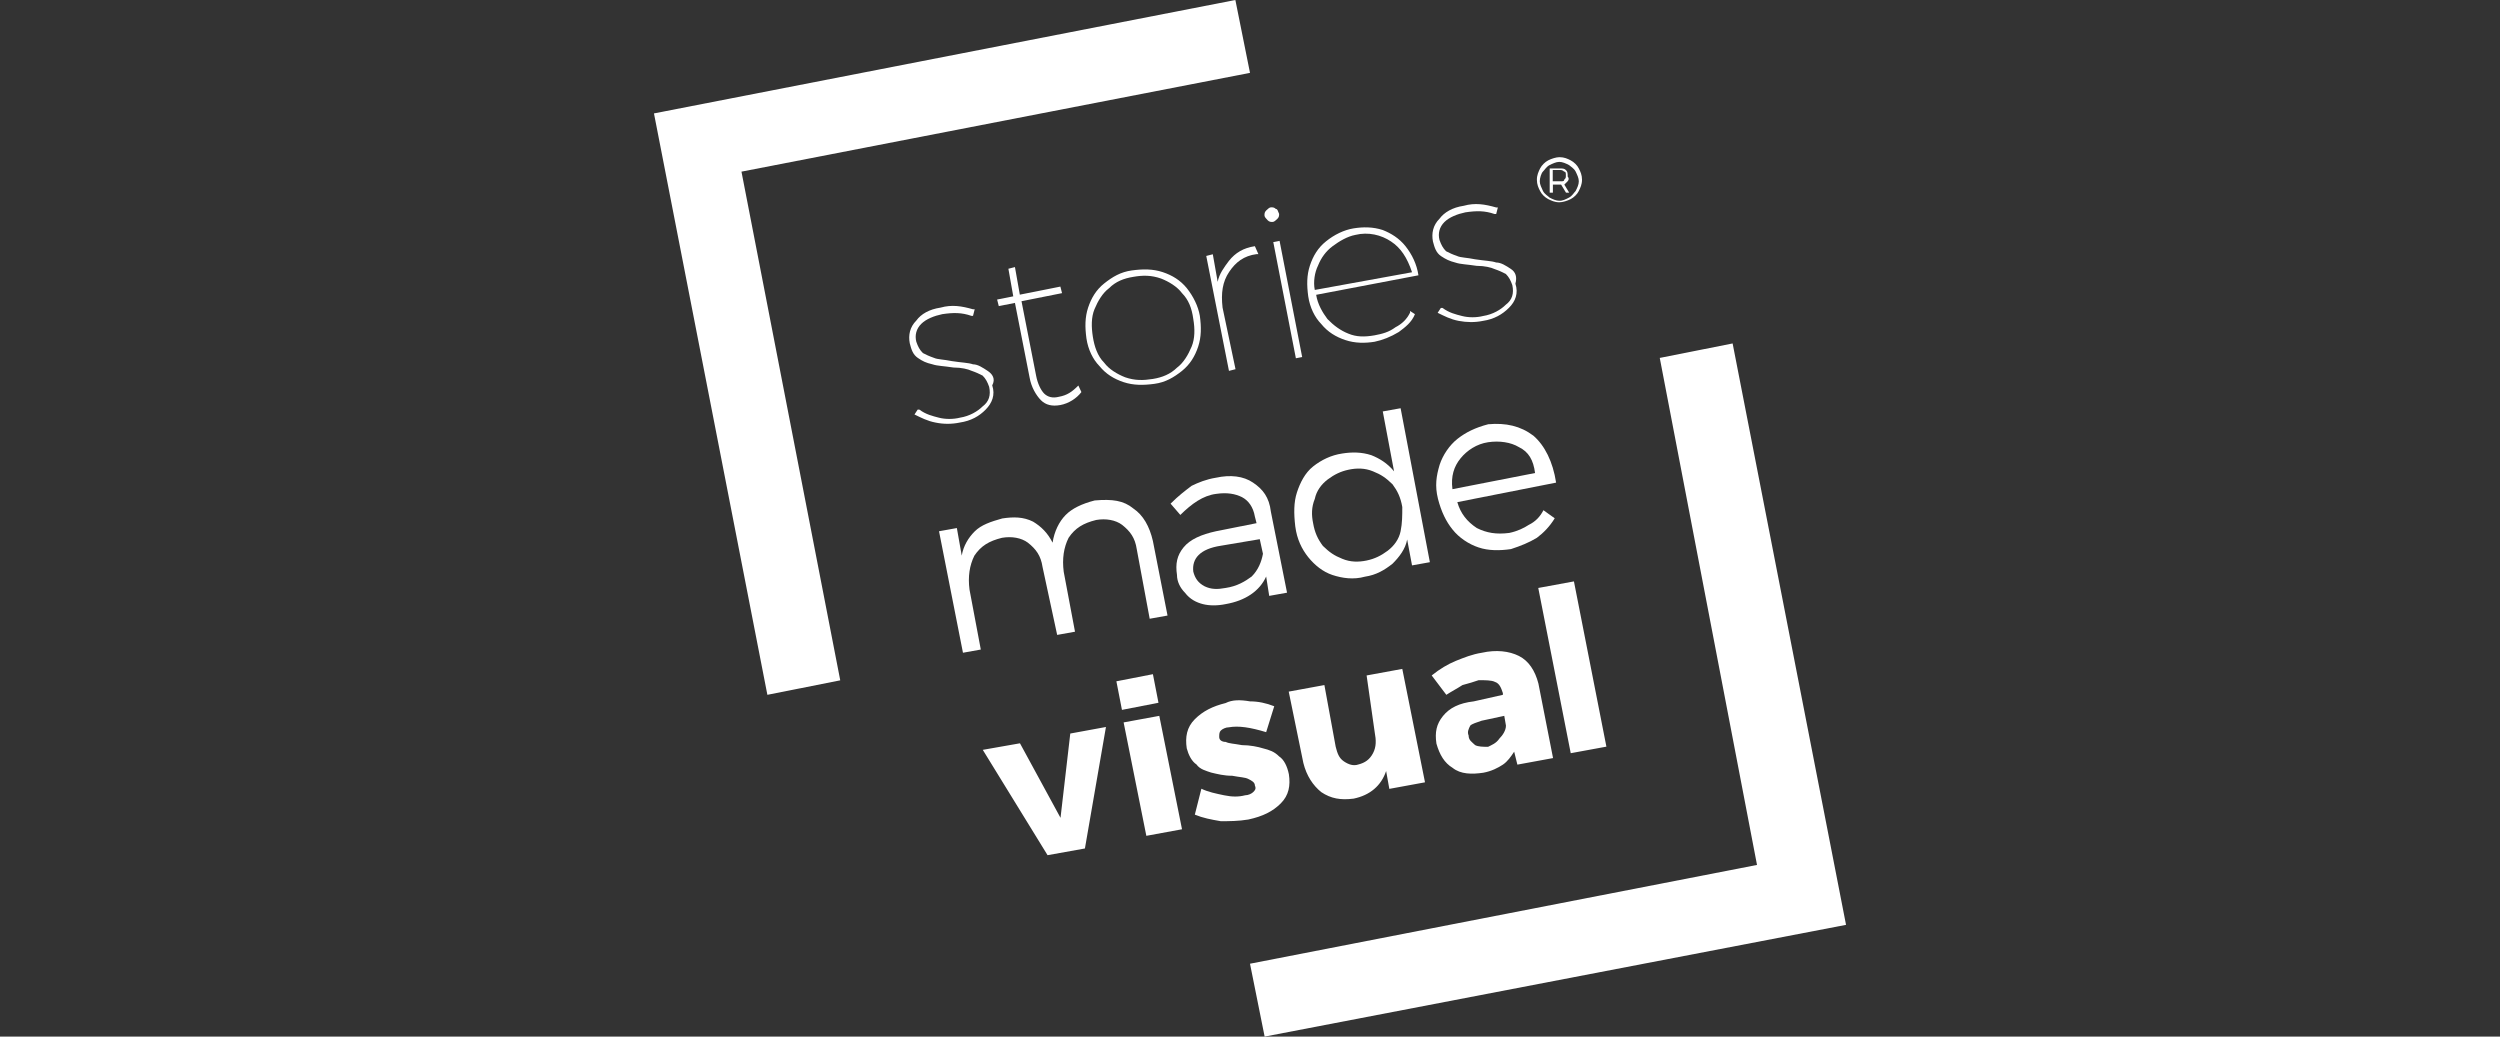
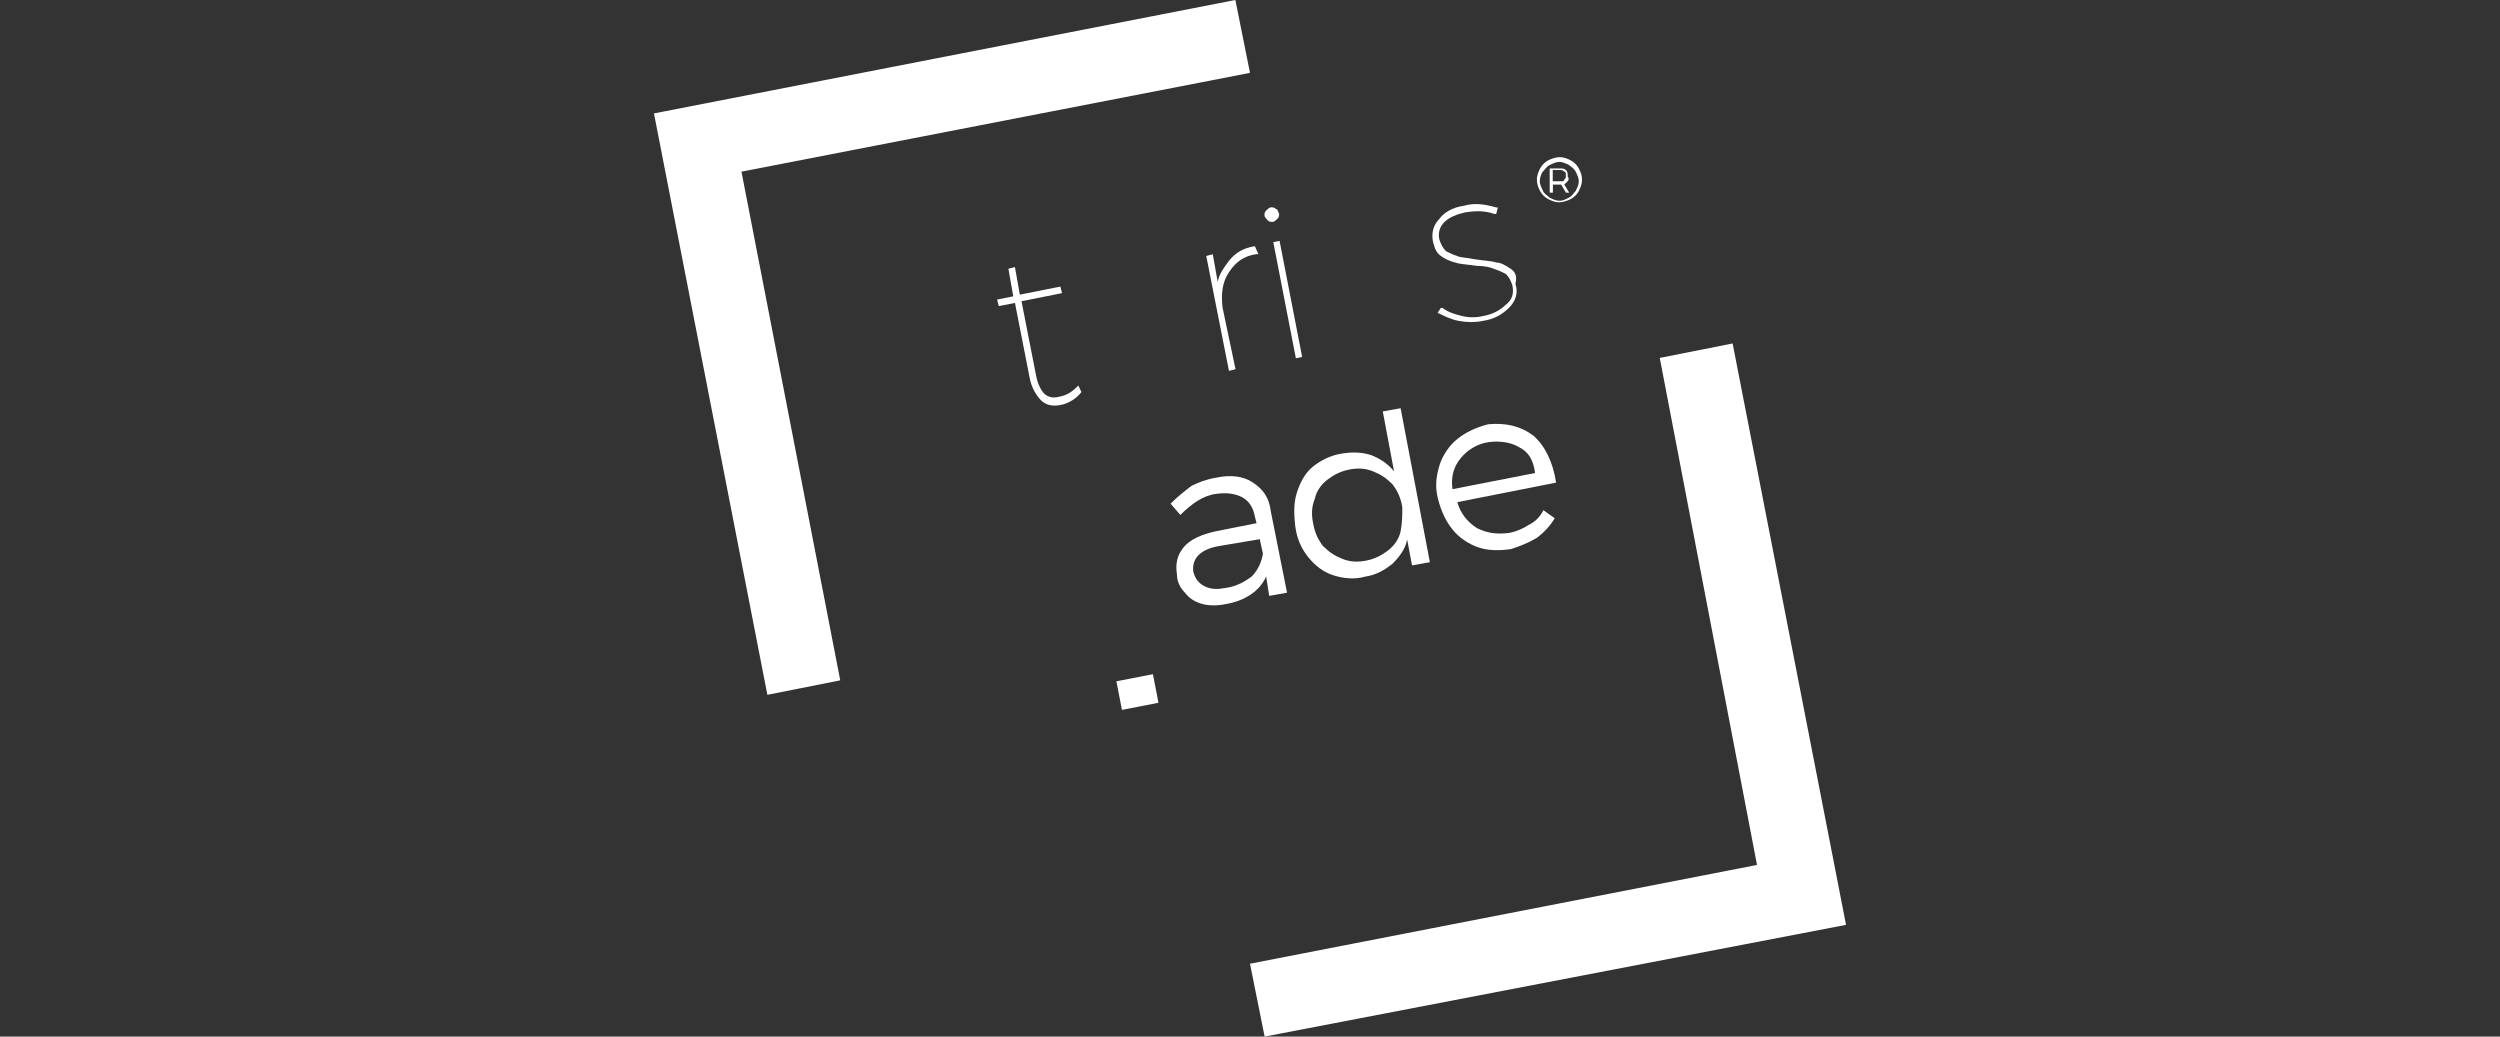
<svg xmlns="http://www.w3.org/2000/svg" version="1.1" id="Camada_1" x="0px" y="0px" viewBox="0 0 1640 680" enable-background="new 0 0 1640 680" xml:space="preserve">
  <rect x="0" y="0" width="1640" height="680" fill="#333333" stroke="none" />
  <g id="XMLID_25_">
    <g id="XMLID_28_">
      <g id="XMLID_29_">
        <g id="XMLID_91_">
-           <path id="XMLID_131_" fill="#FFFFFF" d="M647.9,243.3c-3.2-2.1-6.4-4.3-9.6-4.3c-3.2-1.1-7.4-1.1-13.8-2.1      c-5.3-1.1-9.6-1.1-11.7-2.1c-3.2-1.1-5.3-2.1-7.4-3.2c-2.1-2.1-3.2-4.2-4.3-7.4c-1.1-4.3,0-8.5,3.2-11.7s8.5-5.3,13.8-6.4      c7.4-1.1,12.8-1.1,19.1,1.1h1.1l1.1-4.3h-1.1c-7.4-2.1-13.8-3.2-21.3-1.1c-7.4,1.1-12.8,4.2-15.9,8.5c-4.3,4.3-5.3,9.6-4.3,14.9      c1.1,4.3,2.1,7.4,5.3,9.6s5.3,3.2,9.6,4.2c3.2,1.1,7.4,1.1,13.8,2.1c5.3,0,9.6,1.1,11.7,2.1c3.2,1.1,5.3,2.1,7.4,3.2      c2.1,2.1,3.2,4.3,4.3,7.4c1.1,5.3,0,9.6-4.3,12.8c-3.2,3.2-8.5,6.4-14.9,7.4c-4.3,1.1-9.6,1.1-13.8,0s-8.5-2.1-12.8-5.3h-1.1      l-2.1,3.2l0,0c4.3,2.1,8.5,4.3,13.8,5.3c5.3,1.1,10.6,1.1,15.9,0c7.4-1.1,12.8-4.2,17-8.5s6.4-9.6,4.3-15.9      C653.2,248.6,651.1,245.4,647.9,243.3z" />
          <path id="XMLID_130_" fill="#FFFFFF" d="M707.4,252.9L707.4,252.9c-4.3,4.3-7.4,6.4-12.8,7.4c-4.3,1.1-7.4,0-9.6-2.1      c-2.1-2.1-4.3-6.4-5.3-11.7l-9.6-48.9l26.6-5.3l-1.1-4.3l-26.6,5.3l-3.2-18.1l-4.3,1.1l3.2,18.1l-10.6,2.1l1.1,4.3l10.6-2.1      l9.6,48.9c1.1,6.4,4.3,11.7,7.4,14.9c3.2,3.2,7.4,4.2,12.8,3.2s10.6-4.3,13.8-8.5l0,0L707.4,252.9z" />
-           <path id="XMLID_127_" fill="#FFFFFF" d="M778.6,189.1c-4.3-5.3-9.6-8.5-15.9-10.6c-6.4-2.1-12.8-2.1-20.2-1.1      s-12.8,4.3-18.1,8.5c-5.3,4.2-8.5,9.6-10.6,15.9c-2.1,6.4-2.1,12.8-1.1,20.2c1.1,7.4,4.3,13.8,8.5,18.1      c4.3,5.3,9.6,8.5,15.9,10.6c6.4,2.1,12.8,2.1,20.2,1.1s12.8-4.3,18.1-8.5c5.3-4.3,8.5-9.6,10.6-15.9c2.1-6.4,2.1-12.8,1.1-20.2      C786,200.8,782.8,194.4,778.6,189.1z M782.8,209.3c1.1,6.4,1.1,12.8-1.1,18.1s-5.3,10.6-9.6,13.8c-4.3,4.2-9.6,6.4-15.9,7.4      s-11.7,1.1-18.1-1.1c-5.3-2.1-10.6-5.3-13.8-9.6c-4.3-4.3-6.4-10.6-7.4-17s-1.1-12.8,1.1-18.1s5.3-10.6,9.6-13.8      c4.3-4.3,9.6-6.4,15.9-7.4c6.4-1.1,11.7-1.1,18.1,1.1c5.3,2.1,10.6,5.3,13.8,9.6C779.6,196.6,781.8,201.9,782.8,209.3z" />
          <path id="XMLID_126_" fill="#FFFFFF" d="M823.2,161.5c-7.4,1.1-12.8,4.3-17,9.6c-3.2,4.3-6.4,8.5-7.4,13.8l-3.2-18.1l-4.3,1.1      l14.9,75.4l4.3-1.1l-8.5-40.4c-1.1-9.6,0-17,4.3-23.4c4.3-6.4,9.6-10.6,18.1-11.7h1.1L823.2,161.5L823.2,161.5z" />
          <g id="XMLID_123_">
            <rect id="XMLID_125_" x="842.3" y="157.8" transform="matrix(0.982 -0.191 0.191 0.982 -22.003 164.738)" fill="#FFFFFF" width="4.2" height="77.6" />
            <path id="XMLID_124_" fill="#FFFFFF" d="M837,137.1L837,137.1c-1.1-1.1-2.1-1.1-3.2-1.1c-1.1,0-2.1,1.1-3.2,2.1       c-1.1,1.1-1.1,2.1-1.1,3.2c0,1.1,1.1,2.1,2.1,3.2c1.1,1.1,2.1,1.1,3.2,1.1s2.1-1.1,3.2-2.1c1.1-1.1,1.1-2.1,1.1-3.2       C838.1,138.1,838.1,137.1,837,137.1z" />
          </g>
-           <path id="XMLID_120_" fill="#FFFFFF" d="M930.5,180.6c-1.1-7.4-4.3-13.8-8.5-19.1s-9.6-8.5-14.9-10.6      c-6.4-2.1-12.8-2.1-19.1-1.1s-12.8,4.2-18.1,8.5c-5.3,4.2-8.5,9.6-10.6,15.9c-2.1,6.4-2.1,12.8-1.1,20.2      c1.1,7.4,4.3,13.8,8.5,18.1c4.3,5.3,9.6,8.5,15.9,10.6s12.8,2.1,19.1,1.1c5.3-1.1,10.6-3.2,15.9-6.4c4.3-3.2,8.5-6.4,10.6-11.7      l0,0l-3.2-2.1v1.1c-2.1,4.3-5.3,7.4-9.6,9.6c-4.3,3.2-8.5,4.3-13.8,5.3c-6.4,1.1-11.7,1.1-17-1.1c-5.3-2.1-9.6-5.3-13.8-9.6      c-3.2-4.3-6.4-9.6-7.4-15.9L930.5,180.6L930.5,180.6z M862.5,190.2c-1.1-5.3,0-11.7,2.1-15.9c2.1-5.3,5.3-9.6,9.6-12.8      c4.3-3.2,9.6-6.4,14.9-7.4c8.5-2.1,17,0,23.4,4.3c6.4,4.2,10.6,10.6,13.8,20.2L862.5,190.2z" />
          <path id="XMLID_119_" fill="#FFFFFF" d="M991.1,176.4c-3.2-2.1-6.4-4.2-9.6-4.2c-3.2-1.1-7.4-1.1-13.8-2.1      c-5.3-1.1-9.6-1.1-11.7-2.1c-3.2-1.1-5.3-2.1-7.4-3.2c-2.1-2.1-3.2-4.3-4.3-7.4c-1.1-4.3,0-8.5,3.2-11.7s8.5-5.3,13.8-6.4      c7.4-1.1,12.8-1.1,19.1,1.1h1.1l1.1-4.3h-1.1c-7.4-2.1-13.8-3.2-21.3-1.1c-7.4,1.1-12.8,4.3-15.9,8.5c-4.3,4.3-5.3,9.6-4.3,14.9      c1.1,4.2,2.1,7.4,5.3,9.6c3.2,2.1,5.3,3.2,9.6,4.3c3.2,1.1,7.4,1.1,13.8,2.1c5.3,0,9.6,1.1,11.7,2.1c3.2,1.1,5.3,2.1,7.4,3.2      c2.1,2.1,3.2,4.2,4.3,7.4c1.1,5.3,0,9.6-4.3,12.8c-3.2,3.2-8.5,6.4-14.9,7.4c-4.3,1.1-9.6,1.1-13.8,0c-4.3-1.1-8.5-2.1-12.8-5.3      h-1.1l-2.1,3.2l0,0c4.3,2.1,8.5,4.3,13.8,5.3s10.6,1.1,15.9,0c7.4-1.1,12.8-4.3,17-8.5c4.3-4.2,6.4-9.6,4.3-15.9      C995.3,181.7,994.3,178.5,991.1,176.4z" />
-           <path id="XMLID_116_" fill="#FFFFFF" d="M743.5,333.6c6.4,4.3,10.6,11.7,12.8,21.3l9.6,48.9l-11.7,2.1l-8.5-45.7      c-1.1-7.4-4.3-11.7-9.6-15.9c-4.3-3.2-10.6-4.3-17-3.2c-8.5,2.1-13.8,5.3-18.1,11.7c-3.2,6.4-4.3,13.8-3.2,22.3l7.4,39.3      l-11.7,2.1l-9.6-44.6c-1.1-7.4-4.3-11.7-9.6-15.9c-4.3-3.2-10.6-4.3-17-3.2c-8.5,2.1-13.8,5.3-18.1,11.7      c-3.2,6.4-4.3,13.8-3.2,22.3l7.4,39.3l-11.7,2.1L616,348.5l11.7-2.1l3.2,18.1c1.1-6.4,4.3-11.7,8.5-15.9      c4.3-4.3,10.6-6.4,18.1-8.5c7.4-1.1,13.8-1.1,20.2,2.1c5.3,3.2,9.6,7.4,12.8,13.8c1.1-7.4,4.3-13.8,8.5-18.1s10.6-7.4,19.1-9.6      C729.7,327.3,737.1,328.3,743.5,333.6z" />
          <path id="XMLID_113_" fill="#FFFFFF" d="M830.6,378.2c-4.3,9.6-13.8,15.9-26.6,18.1c-5.3,1.1-10.6,1.1-14.9,0      c-4.3-1.1-8.5-3.2-11.7-7.4c-3.2-3.2-5.3-7.4-5.3-11.7c-1.1-7.4,0-12.8,4.3-18.1s11.7-8.5,21.3-10.6l26.6-5.3l-1.1-4.3      c-1.1-6.4-4.3-10.6-8.5-12.8c-4.3-2.1-9.6-3.2-17-2.1c-8.5,1.1-15.9,6.4-23.4,13.8l-6.4-7.4c5.3-5.3,9.6-8.5,13.8-11.7      c4.3-2.1,9.6-4.3,15.9-5.3c9.6-2.1,18.1-1.1,24.4,3.2c6.4,4.3,10.6,9.6,11.7,19.1l10.6,53.1l-11.7,2.1L830.6,378.2z       M821.1,378.2c4.3-4.3,6.4-9.6,7.4-14.9l-2.1-9.6l-25.5,4.3c-13.8,2.1-19.1,8.5-18.1,17c1.1,4.3,3.2,7.4,7.4,9.6      c4.3,2.1,8.5,2.1,13.8,1.1C811.5,384.6,816.8,381.4,821.1,378.2z" />
          <path id="XMLID_105_" fill="#FFFFFF" d="M1005.9,285.8c7.4,6.4,12.8,17,14.9,30.8L956,329.4c2.1,7.4,6.4,12.8,12.8,17      c6.4,3.2,12.8,4.3,21.3,3.2c5.3-1.1,9.6-3.2,12.8-5.3c4.3-2.1,7.4-5.3,9.6-9.6l7.4,5.3c-3.2,5.3-7.4,9.6-11.7,12.8      c-5.3,3.2-10.6,5.3-17,7.4c-7.4,1.1-14.9,1.1-21.3-1.1c-6.4-2.1-12.8-6.4-17-11.7c-4.3-5.3-7.4-11.7-9.6-20.2      c-2.1-8.5-1.1-14.9,1.1-22.3c2.1-6.4,6.4-12.8,11.7-17s11.7-7.4,20.2-9.6C987.9,277.3,997.4,279.4,1005.9,285.8z M996.4,293.3      c-5.3-3.2-12.8-4.3-20.2-3.2c-7.4,1.1-13.8,5.3-18.1,10.6s-6.4,11.7-5.3,20.2l54.2-10.6C1005.9,301.8,1002.8,296.4,996.4,293.3z      " />
-           <path id="XMLID_97_" fill="#FFFFFF" d="M687.2,561l-42.5-69.1l24.4-4.3l26.6,48.9l6.4-55.3l23.4-4.3l-13.8,79.7L687.2,561z       M752,548.3l-14.9-74.4l23.4-4.3l14.9,74.4L752,548.3z M820,460.1c5.3,0,10.6,1.1,15.9,3.2l-5.3,17c-10.6-3.2-18.1-4.3-24.4-3.2      c-2.1,0-4.3,1.1-5.3,2.1s-1.1,2.1-1.1,4.3s2.1,3.2,4.3,3.2c2.1,1.1,5.3,1.1,10.6,2.1c5.3,0,10.6,1.1,13.8,2.1      c4.3,1.1,7.4,2.1,10.6,5.3c3.2,2.1,5.3,6.4,6.4,11.7c1.1,7.4,0,13.8-5.3,19.1s-11.7,8.5-21.3,10.6c-6.4,1.1-12.8,1.1-18.1,1.1      c-6.4-1.1-11.7-2.1-17-4.3l4.3-17c4.3,2.1,9.6,3.2,14.9,4.3c5.3,1.1,9.6,1.1,13.8,0c2.1,0,4.3-1.1,5.3-2.1      c1.1-1.1,2.1-2.1,1.1-4.3c0-2.1-2.1-3.2-4.3-4.3c-2.1-1.1-5.3-1.1-10.6-2.1c-5.3,0-9.6-1.1-13.8-2.1c-3.2-1.1-7.4-2.1-9.6-5.3      c-3.2-2.1-5.3-6.4-6.4-10.6c-1.1-7.4,0-13.8,5.3-19.1s11.7-8.5,20.2-10.6C808.3,459,813.6,459,820,460.1z M934.8,513.2      l-23.4,4.3l-2.1-11.7c-3.2,9.6-10.6,15.9-21.3,18.1c-8.5,1.1-14.9,0-21.3-4.3c-5.3-4.3-9.6-10.6-11.7-19.1l-9.6-46.8l23.4-4.3      l7.4,40.4c1.1,4.3,2.1,7.4,5.3,9.6s6.4,3.2,9.6,2.1c4.3-1.1,7.4-3.2,9.6-7.4s2.1-8.5,1.1-13.8l-5.3-37.2l23.4-4.3L934.8,513.2z       M996.4,430.3c6.4,3.2,10.6,9.6,12.8,18.1l9.6,48.9l-23.4,4.3l-2.1-8.5c-2.1,3.2-4.3,6.4-7.4,8.5c-3.2,2.1-7.4,4.3-12.8,5.3      c-7.4,1.1-14.9,1.1-20.2-3.2c-5.3-3.2-8.5-8.5-10.6-15.9c-1.1-7.4,0-12.8,4.3-18.1s10.6-8.5,20.2-9.6l19.1-4.3v-1.1      c-1.1-3.2-2.1-6.4-5.3-7.4c-2.1-1.1-6.4-1.1-10.6-1.1c-3.2,1.1-6.4,2.1-10.6,3.2c-3.2,2.1-7.4,4.3-10.6,6.4l-9.6-12.7      c5.3-4.3,10.6-7.4,15.9-9.6c5.3-2.1,10.6-4.3,17-5.3C981.5,426.1,990,427.1,996.4,430.3z M983.6,484.5c2.1-2.1,4.3-5.3,4.3-8.5      l-1.1-6.4l-14.9,3.2c-3.2,1.1-6.4,2.1-7.4,3.2c-1.1,2.1-2.1,4.3-1.1,6.4c0,3.2,2.1,4.3,4.3,6.4c2.1,1.1,5.3,1.1,8.5,1.1      C978.3,488.8,981.5,487.7,983.6,484.5z M1030.4,494.1l-21.3-108.4l23.4-4.3l21.3,108.4L1030.4,494.1z" />
          <g id="XMLID_93_">
            <path id="XMLID_94_" fill="#FFFFFF" d="M918.8,267.8l-11.7,2.1l7.4,39.3c-4.3-5.3-9.6-8.5-14.9-10.6       c-6.4-2.1-12.8-2.1-19.1-1.1c-7.4,1.1-13.8,4.3-19.1,8.5s-8.5,10.6-10.6,17s-2.1,13.8-1.1,22.3c1.1,8.5,4.3,14.9,8.5,20.2       c4.3,5.3,9.6,9.6,15.9,11.7c6.4,2.1,13.8,3.2,21.3,1.1c7.4-1.1,12.8-4.3,18.1-8.5c4.3-4.3,8.5-9.6,9.6-15.9l3.2,17l11.7-2.1       L918.8,267.8z M918.8,348.5c-1.1,5.3-4.3,9.6-8.5,12.8c-4.3,3.2-8.5,5.3-13.8,6.4c-5.3,1.1-10.6,1.1-15.9-1.1       c-5.3-2.1-8.5-4.3-12.8-8.5c-3.2-4.3-5.3-8.5-6.4-14.9c-1.1-5.3-1.1-10.6,1.1-15.9c1.1-5.3,4.3-9.6,8.5-12.8       c4.3-3.2,8.5-5.3,13.8-6.4s10.6-1.1,15.9,1.1c5.3,2.1,8.5,4.3,12.8,8.5c3.2,4.3,5.3,8.5,6.4,14.9       C919.9,337.9,919.9,343.2,918.8,348.5z" />
          </g>
          <rect id="XMLID_92_" x="736.6" y="442.2" transform="matrix(-0.191 -0.982 0.982 -0.191 442.449 1273.482)" fill="#FFFFFF" width="19.1" height="24.4" />
        </g>
        <g id="XMLID_79_">
          <g>
            <path id="XMLID_162_" fill="#FFFFFF" d="M1030.4,105.2c2.1,1.1,4.3,3.2,5.3,5.3c1.1,2.1,2.1,4.3,2.1,7.4s-1.1,5.3-2.1,7.4       s-3.2,4.2-5.3,5.3c-2.1,1.1-5.3,2.1-7.4,2.1c-3.2,0-5.3-1.1-7.4-2.1c-2.1-1.1-4.3-3.2-5.3-5.3c-1.1-2.1-2.1-4.3-2.1-7.4       s1.1-5.3,2.1-7.4c1.1-2.1,3.2-4.2,5.3-5.3c2.1-1.1,5.3-2.1,7.4-2.1C1026.1,103.1,1028.3,104.1,1030.4,105.2z M1029.3,129.6       c2.1-1.1,3.2-3.2,4.3-4.3c1.1-2.1,2.1-4.2,2.1-6.4c0-2.1-1.1-4.3-2.1-6.4c-1.1-2.1-3.2-3.2-4.3-4.2c-2.1-1.1-4.3-2.1-6.4-2.1       s-4.3,1.1-6.4,2.1c-2.1,1.1-3.2,3.2-4.3,4.2c-1.1,1.1-2.1,4.3-2.1,6.4c0,2.1,1.1,4.2,2.1,6.4c1.1,2.1,3.2,3.2,4.3,4.3       c2.1,1.1,4.3,2.1,6.4,2.1C1025.1,131.8,1027.2,130.7,1029.3,129.6z M1028.3,119c-1.1,1.1-1.1,1.1-2.1,2.1l3.2,5.3h-2.1       l-3.2-5.3c0,0,0,0-1.1,0h-4.3v5.3h-2.1v-15.9h6.4c2.1,0,3.2,0,4.3,1.1s1.1,2.1,1.1,4.2C1029.3,116.9,1029.3,117.9,1028.3,119z        M1026.1,117.9c1.1-1.1,1.1-1.1,1.1-3.2c0-1.1,0-2.1-1.1-2.1c-1.1-1.1-2.1-1.1-3.2-1.1h-4.3v7.4h4.3       C1025.1,119,1026.1,119,1026.1,117.9z" />
          </g>
        </g>
        <g id="XMLID_30_">
          <polygon id="XMLID_78_" fill="#FFFFFF" points="429,74.4 503.4,455.8 551.2,446.3 486.4,112.6 820,47.8 810.4,0     " />
        </g>
      </g>
    </g>
    <g id="XMLID_26_">
      <polygon id="XMLID_27_" fill="#FFFFFF" points="1211,606.7 1136.6,225.3 1088.8,234.8 1152.6,567.4 820,632.2 829.6,680   " />
    </g>
  </g>
</svg>